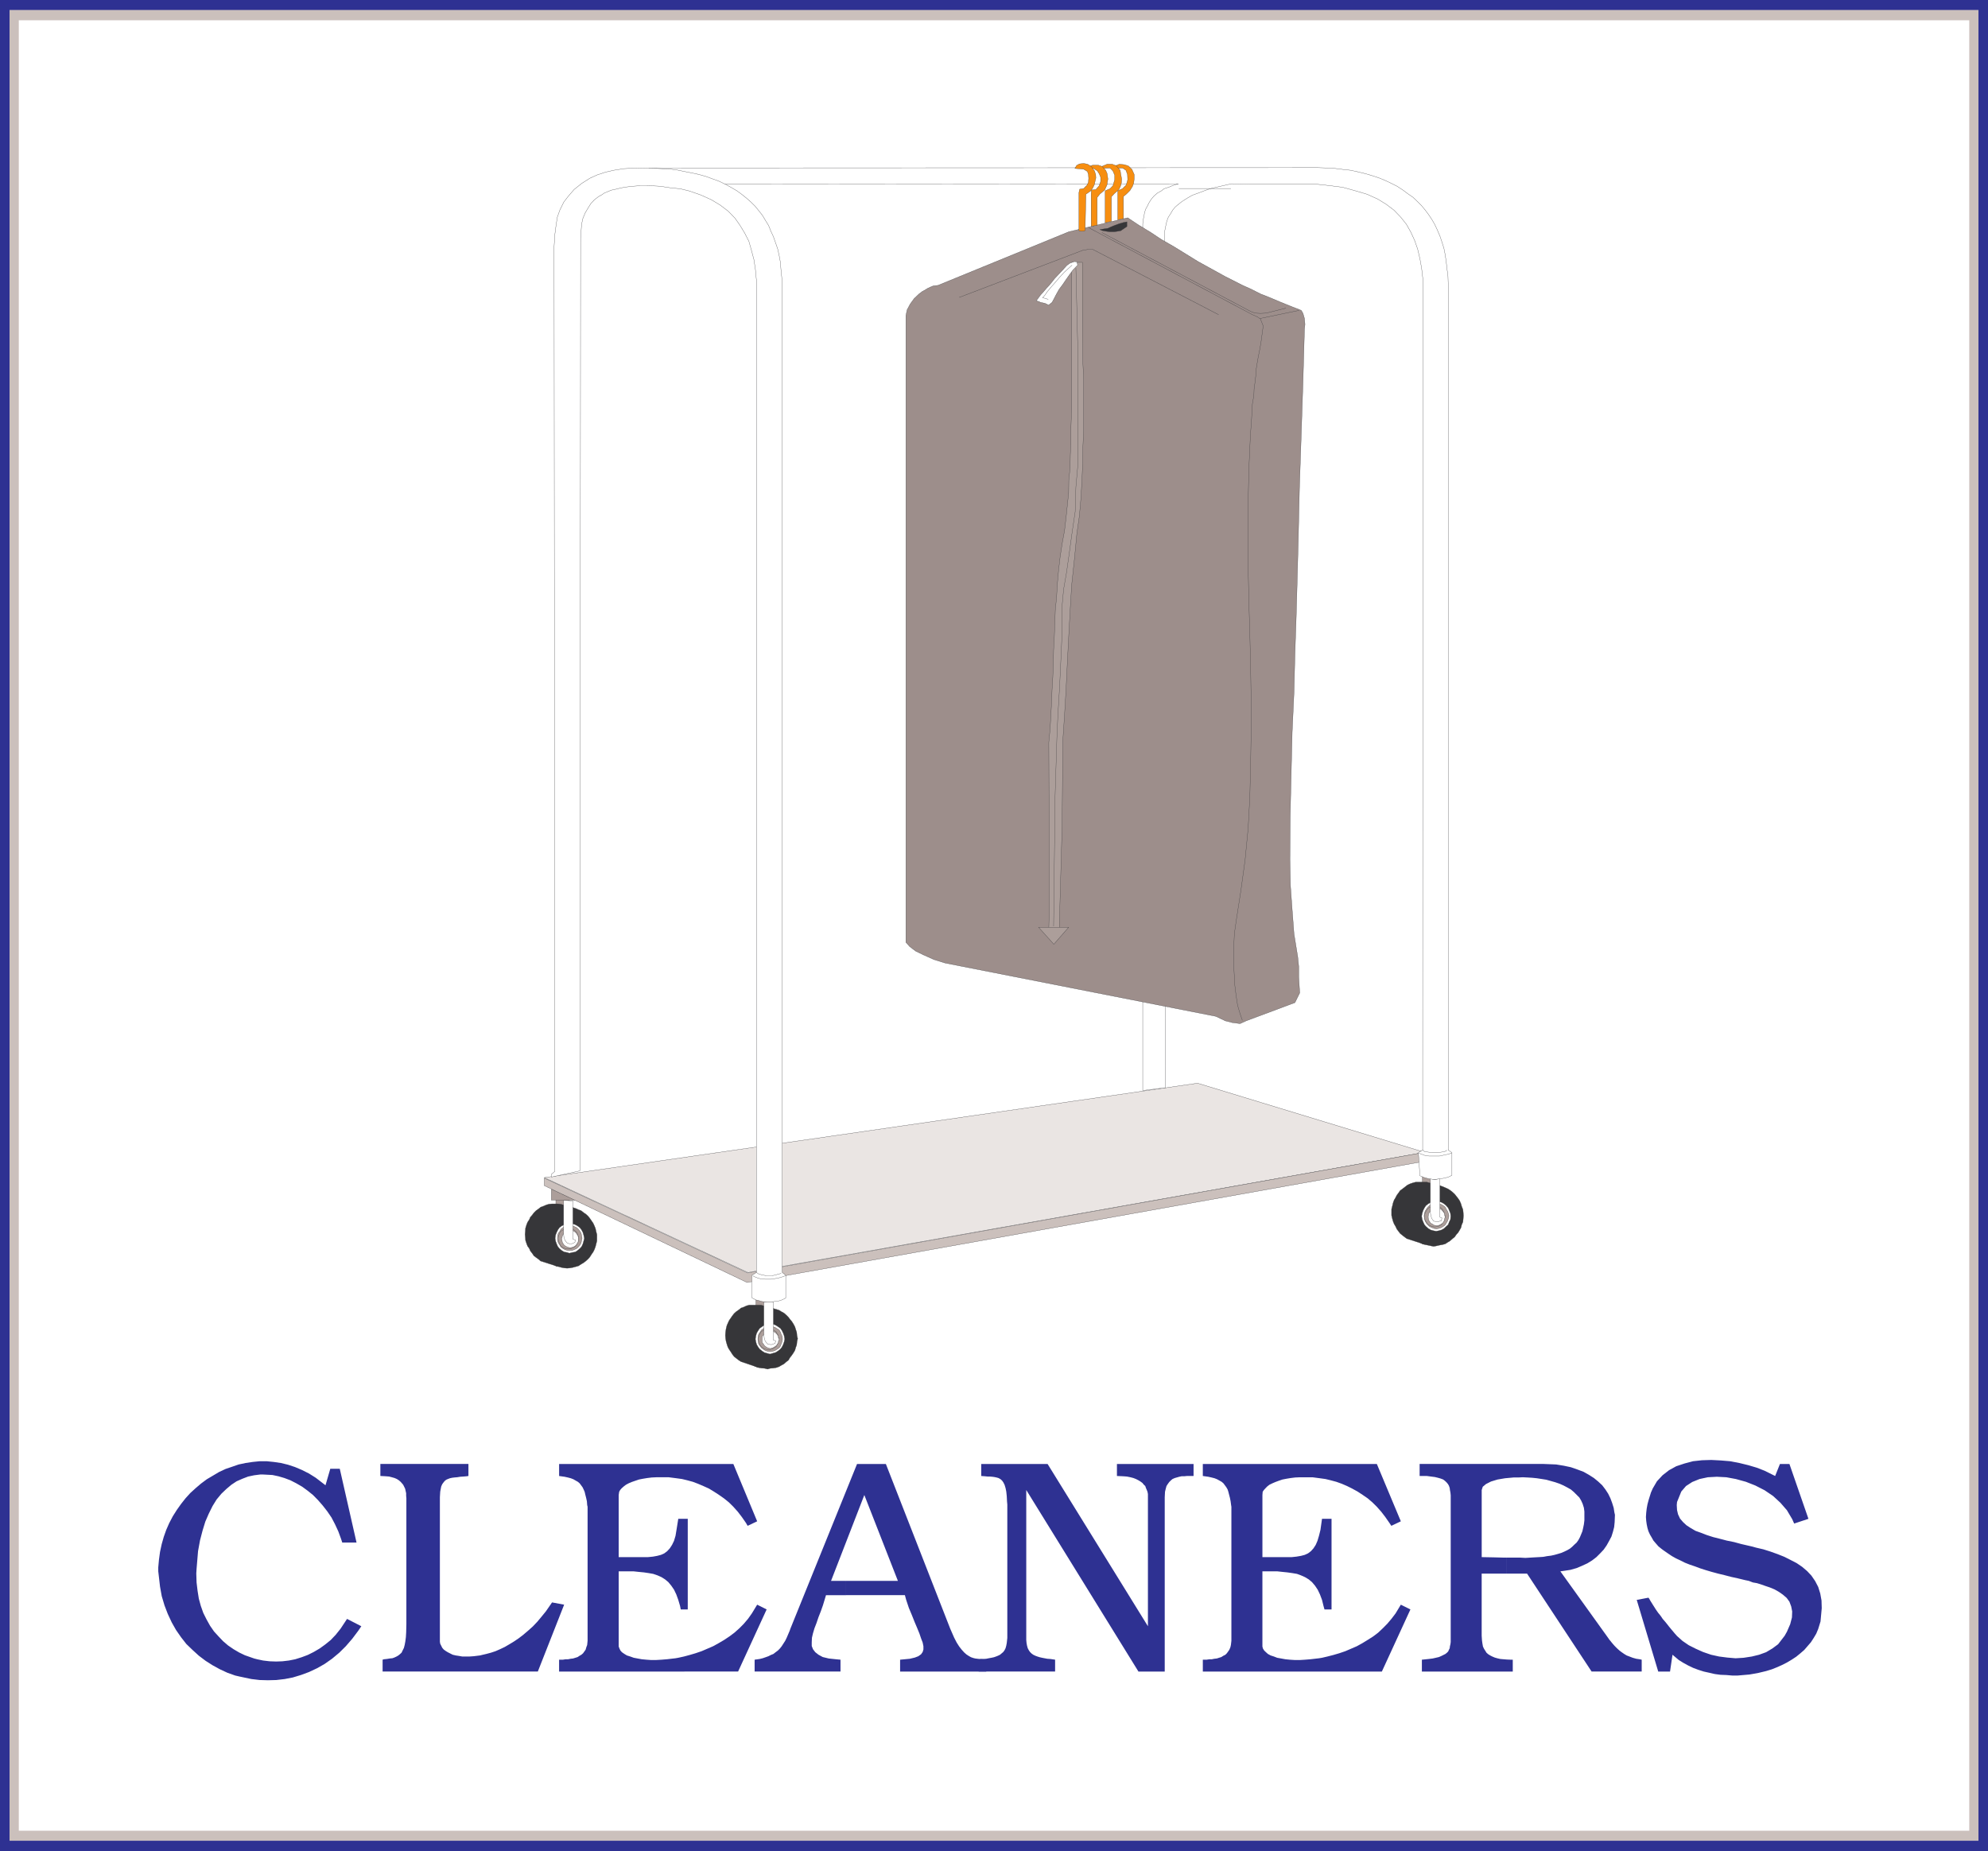
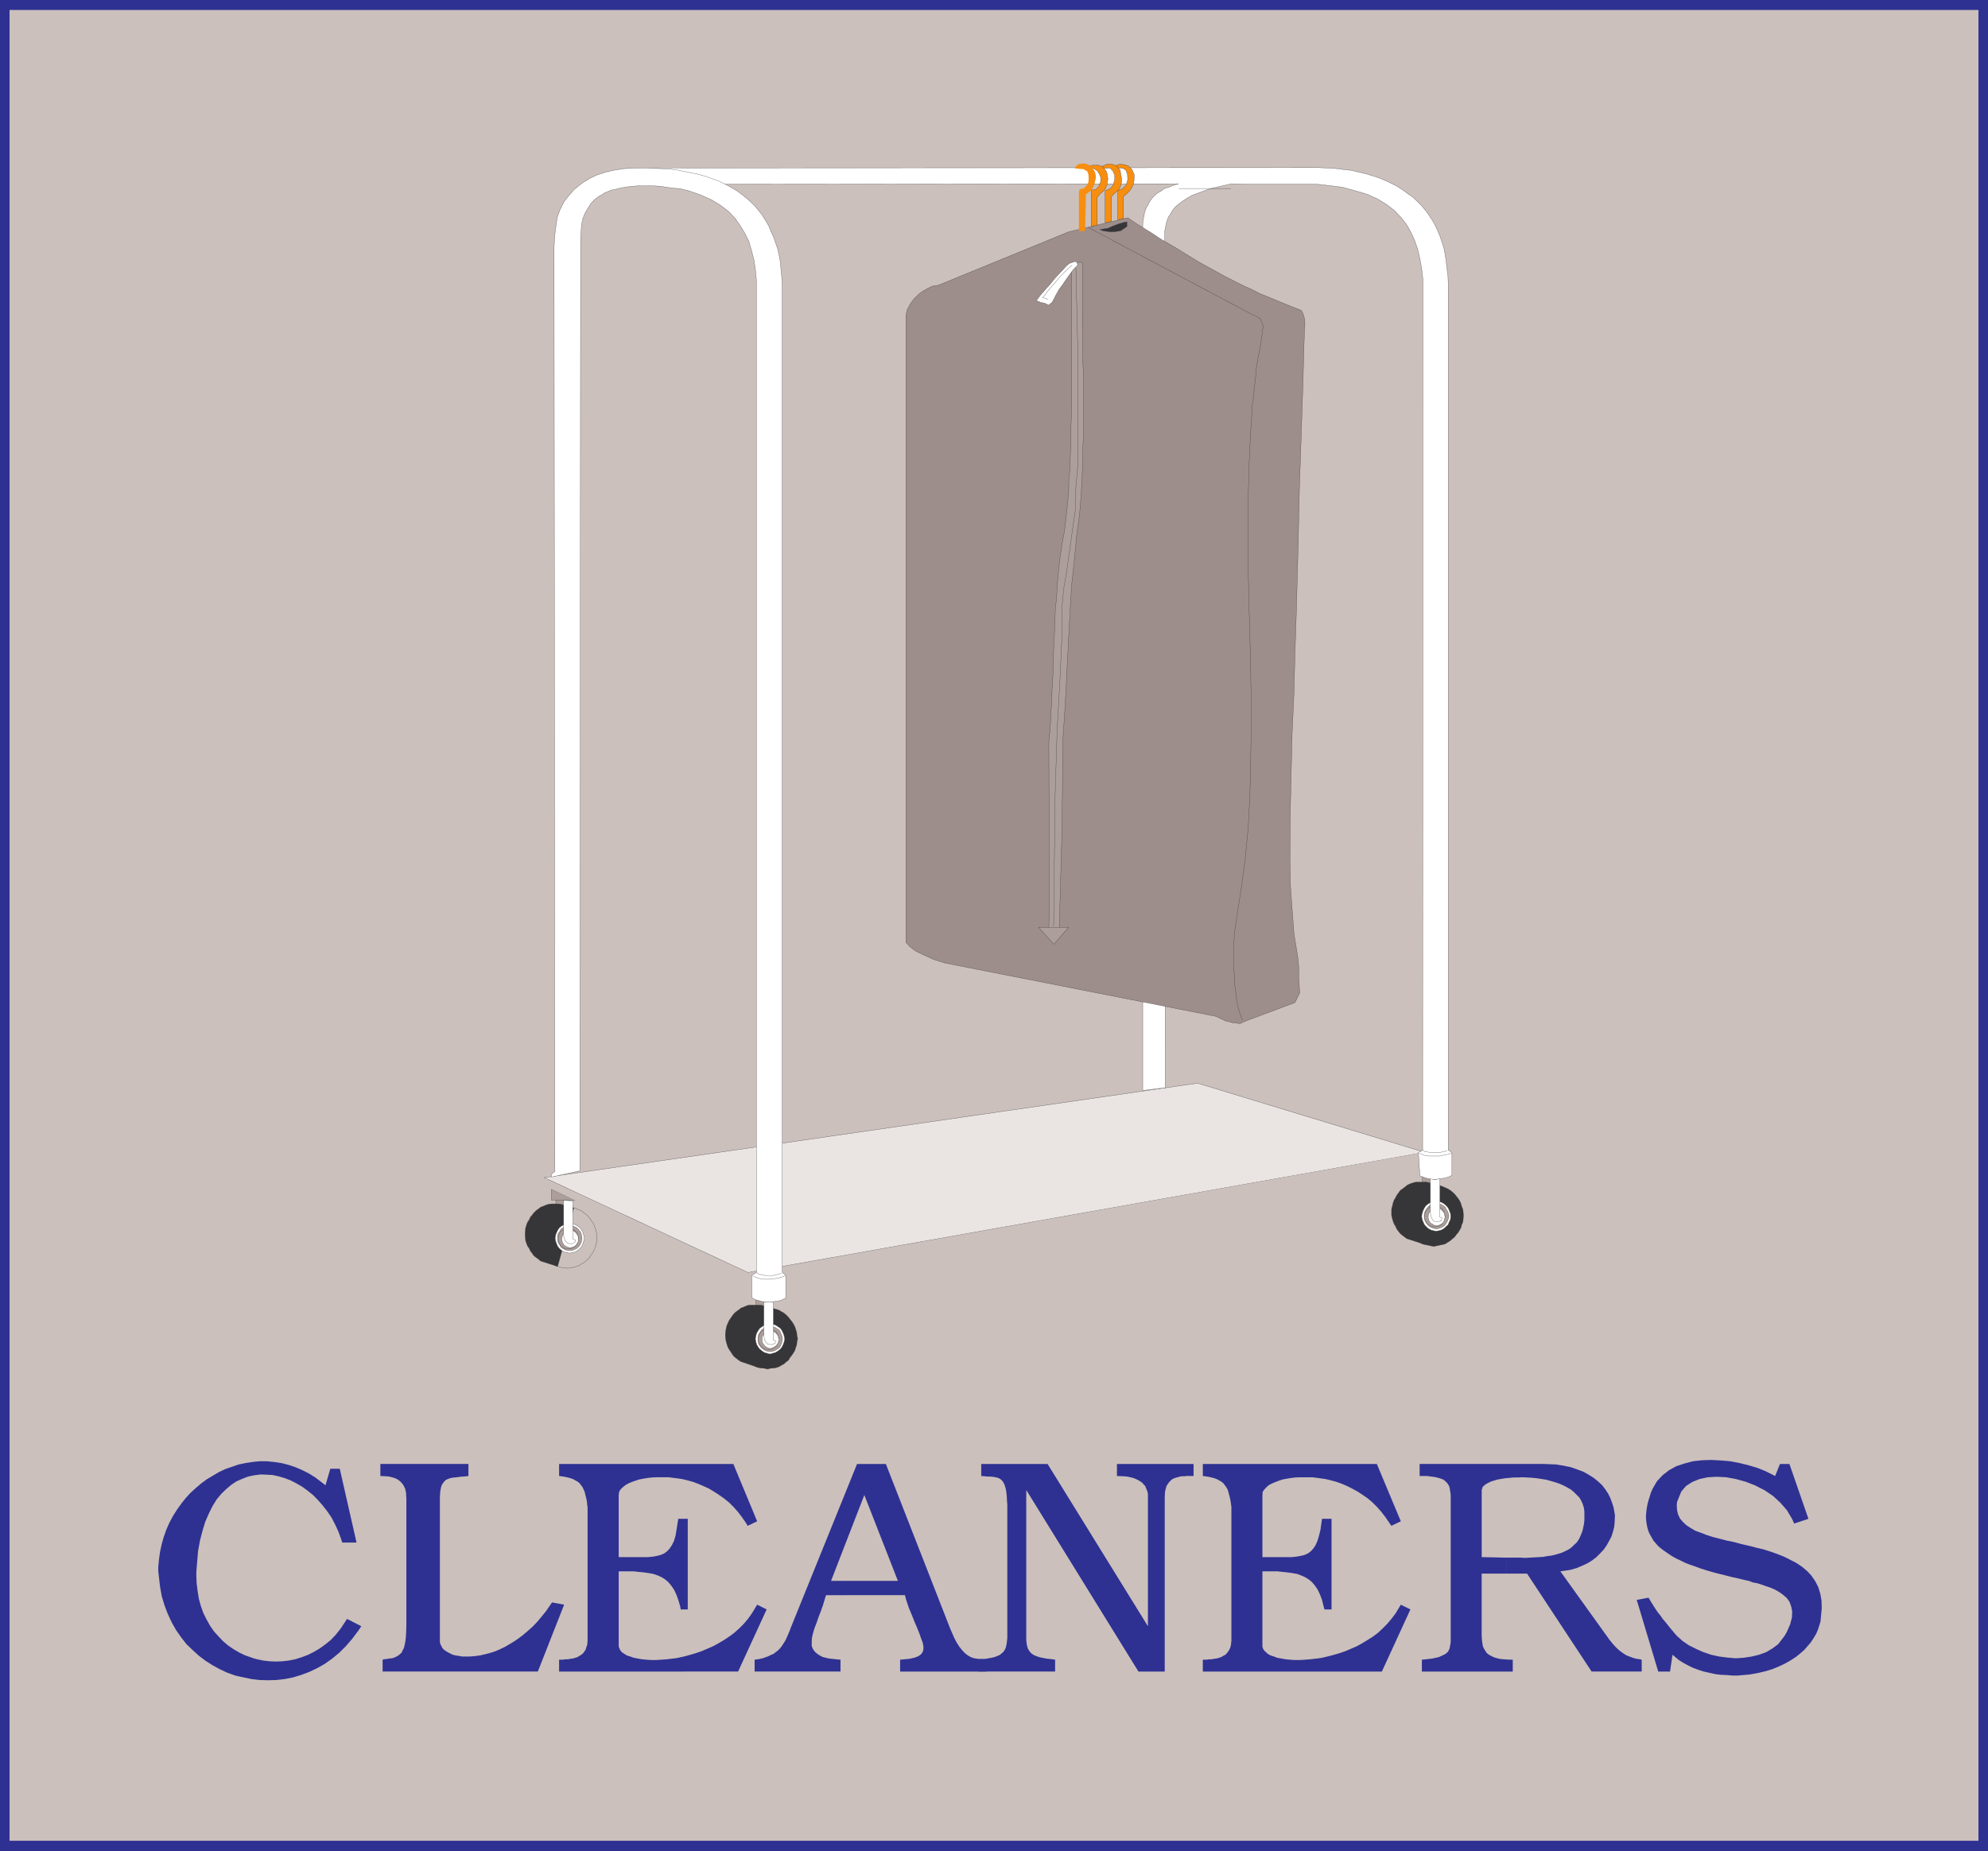
<svg xmlns="http://www.w3.org/2000/svg" width="140.879" height="131.191">
  <path fill="#2e3192" d="M0 0h140.879v131.191H0V0" />
  <path fill="#cbc0bc" d="M.676.707h139.527v129.754H.676V.707" />
-   <path fill="#fff" d="M1.332 1.437h138.219V129.75H1.332V1.437" />
  <path fill="#ac9e9a" d="M39.39 84.684v1.632h.958v-1.632h-.957" />
  <path fill="none" stroke="#363639" stroke-width=".018" d="M39.39 84.684v1.632h.958v-1.632zm0 0" />
  <path fill="#363639" d="M39.32 85.32h.196l.21.02.942.265-1.152 4.153-1.211-.387-.14-.125-.177-.125-.16-.125-.105-.16-.141-.18-.074-.172-.121-.164-.074-.195-.07-.211-.016-.215-.02-.21.02-.231.015-.215.07-.23.075-.192.12-.18.075-.175.14-.16.106-.145.16-.16.176-.125.16-.125.196-.07.195-.086.195-.055.211-.02h.2" />
  <path fill="none" stroke="#363639" stroke-width=".018" d="M39.32 85.32h.196l.21.02.942.265-1.152 4.153-1.211-.387-.14-.125-.177-.125-.16-.125-.105-.16-.141-.18-.074-.172-.121-.164-.074-.195-.07-.21-.016-.216-.02-.21.02-.231.015-.215.07-.23.075-.192.12-.18.075-.175.14-.16.106-.145.16-.16.176-.125.16-.125.196-.07.195-.086.195-.055.211-.02zm0 0" />
-   <path fill="#363639" d="M40.188 85.55h.195l.215.036.191.055.195.09.196.07.18.144.156.102.16.148.125.157.11.16.124.18.09.195.07.175.051.231.055.21v.446l-.055.211-.05.195-.071.196-.09.18-.125.18-.11.175-.124.14-.16.145-.157.121-.18.106-.195.125-.195.054-.191.051-.215.04-.195.015-.196-.016-.21-.039-.177-.05-.214-.055-.196-.125-.16-.106-.16-.12-.16-.145-.125-.141-.125-.176-.106-.18-.09-.18-.085-.195-.07-.195-.02-.21-.016-.231.016-.215.02-.211.07-.23.086-.176.09-.196.105-.18.125-.16.125-.156.16-.148.16-.102.16-.144.196-.07.214-.09.176-.055.211-.035h.196" />
  <path fill="none" stroke="#363639" stroke-width=".018" d="M40.188 85.55h.195l.215.036.191.055.195.09.196.07.18.144.156.102.16.148.125.157.11.16.124.18.09.195.07.175.051.231.055.21v.446l-.055.211-.05.195-.071.196-.09.18-.125.18-.11.175-.124.14-.16.145-.157.121-.18.106-.195.125-.195.054-.191.051-.215.04-.195.015-.196-.016-.21-.039-.177-.05-.214-.055-.196-.125-.16-.106-.16-.12-.16-.145-.125-.141-.125-.176-.106-.18-.09-.18-.085-.195-.07-.195-.02-.21-.016-.231.016-.215.02-.211.07-.23.086-.176.09-.196.105-.18.125-.16.125-.156.16-.148.16-.102.16-.144.196-.07.214-.09.176-.055.211-.035zm0 0" />
  <path fill="#fff" d="M40.348 86.727h.21l.215.07.16.09.16.12.122.16.09.177.054.18.051.245-.05.196-.055.195-.09.195-.121.13-.16.136-.16.11-.215.035-.211.054-.16-.054-.211-.036-.18-.109-.156-.137-.11-.129-.086-.195-.07-.195-.035-.196.035-.246.07-.18.086-.175.11-.16.156-.121.18-.09.21-.07h.16" />
  <path fill="none" stroke="#363639" stroke-width=".018" d="M40.348 86.727h.21l.215.07.16.09.16.12.122.161.09.176.054.18.051.246-.05.195-.055.195-.09.195-.121.13-.16.136-.16.11-.215.035-.211.054-.16-.054-.211-.036-.18-.109-.156-.137-.11-.129-.086-.195-.07-.195-.035-.195.035-.247.07-.18.086-.175.11-.16.156-.121.18-.09.21-.07zm0 0" />
  <path fill="#ac9e9a" d="M40.348 86.867h.195l.14.055.18.086.121.11.11.14.086.14.035.176.035.18-.035.16-.035.176-.086.16-.11.125-.12.11-.18.085-.141.051h-.32l-.176-.05-.16-.087-.14-.109-.071-.125-.11-.16-.05-.176v-.34l.05-.176.11-.14.07-.14.14-.11.16-.086.177-.055h.125" />
  <path fill="none" stroke="#363639" stroke-width=".018" d="M40.348 86.867h.195l.14.055.18.086.121.11.11.14.086.14.035.176.035.18-.035.16-.035.176-.086.16-.11.125-.12.11-.18.085-.141.051h-.32l-.176-.05-.16-.087-.14-.109-.071-.125-.11-.16-.05-.176v-.34l.05-.176.11-.14.07-.14.14-.11.16-.086.177-.055zm0 0" />
  <path fill="#ac9e9a" d="M40.258 87.043h.144l.157.055.109.07.121.09.09.105.055.125.05.14v.321l-.05.106-.055.129-.09.136-.121.09-.11.051-.156.059h-.265l-.145-.059-.105-.05-.14-.09-.071-.137-.055-.13-.055-.105-.015-.18.015-.14.055-.14.055-.126.07-.105.14-.09.106-.07.145-.055h.12" />
  <path fill="none" stroke="#363639" stroke-width=".018" d="M40.258 87.043h.144l.157.055.109.07.121.09.09.105.055.125.05.14v.321l-.05.106-.055.129-.09.136-.121.09-.11.05-.156.06h-.265l-.145-.06-.105-.05-.14-.09-.071-.136-.055-.13-.055-.105-.015-.18.015-.14.055-.14.055-.126.07-.105.14-.09.106-.07.145-.055zm0 0" />
  <path fill="#fff" d="M40.402 87.203h.121l.11.035.105.07.086.075.125.191.035.125v.25l-.035.106-.07.105-.055.09-.086.07-.105.055-.11.035-.12.016-.11-.016-.105-.035-.106-.055-.105-.07-.055-.09-.07-.105-.016-.106-.04-.16.04-.09.016-.125.07-.105.16-.16.105-.07.106-.036h.11" />
  <path fill="none" stroke="#363639" stroke-width=".018" d="M40.402 87.203h.121l.11.035.105.07.086.075.125.191.035.125v.25l-.035.106-.07.105-.055.09-.086.07-.105.055-.11.035-.12.016-.11-.016-.105-.035-.106-.055-.105-.07-.055-.09-.07-.105-.016-.106-.04-.16.04-.09.016-.125.07-.105.16-.16.106-.07.105-.036zm0 0" />
  <path fill="#fff" d="m40.383 88.16-.195-.07-.16-.195-.071-.247-.016-.195v-2.379l.657.035v2.715l.175.055-.035.176-.25.105h-.105" />
  <path fill="none" stroke="#363639" stroke-width=".018" d="m40.383 88.16-.195-.07-.16-.195-.071-.247-.016-.195v-2.379l.657.035v2.715l.175.055-.035.176-.25.105zm0 0" />
  <path fill="#ac9e9a" stroke="#363639" stroke-width=".018" d="M40.773 85.055H39.07v-.778zm0 0" />
  <path fill="#ac9e9a" d="M53.566 91.836v1.648h.997v-1.648h-.997" />
  <path fill="none" stroke="#363639" stroke-width=".018" d="M53.566 91.836v1.648h.997v-1.648zm0 0" />
  <path fill="#363639" d="M53.512 92.492h.41l.941.266-1.156 4.152-1.203-.41-.14-.09-.184-.14-.157-.125-.125-.16-.109-.176-.121-.176-.09-.16-.07-.215-.055-.195-.035-.211-.016-.211.016-.23.035-.235.055-.227.07-.164.09-.195.121-.176.11-.16.124-.16.157-.14.183-.126.153-.125.199-.07.195-.09.195-.05h.407" />
  <path fill="none" stroke="#363639" stroke-width=".018" d="M53.512 92.492h.41l.941.266-1.156 4.152-1.203-.41-.14-.09-.184-.14-.157-.125-.125-.16-.109-.176-.121-.176-.09-.16-.07-.215-.055-.196-.035-.21-.016-.211.016-.23.035-.235.055-.227.07-.164.09-.195.121-.176.11-.16.124-.16.157-.14.183-.126.153-.125.199-.07.195-.09.195-.05zm0 0" />
  <path fill="#363639" d="M54.398 92.723h.176l.215.015.215.055.215.07.14.09.196.106.16.14.16.16.105.141.125.148.122.188.105.2.055.179.07.21.02.231.05.215-.05.227-.02.215-.07.195-.055.195-.105.176-.122.18-.125.156-.105.183-.16.122-.16.144-.196.106-.14.085-.215.075-.215.035-.215.015-.176.055-.21-.055-.215-.015-.211-.035-.196-.075-.16-.085-.195-.106-.14-.144-.16-.122-.126-.183-.12-.156-.11-.18-.106-.176-.05-.195-.075-.195-.035-.215-.04-.227.04-.215.035-.23.074-.211.051-.18.106-.199.11-.188.12-.148.11-.14.175-.16.14-.141.196-.106.16-.09.196-.07.21-.055.216-.015h.21" />
  <path fill="none" stroke="#363639" stroke-width=".018" d="M54.398 92.723h.176l.215.015.215.055.215.07.14.09.196.106.16.14.16.16.105.141.125.148.122.188.105.2.055.179.07.21.02.231.05.215-.05.227-.02.214-.07.196-.055.195-.105.176-.122.18-.125.156-.105.183-.16.122-.16.144-.196.106-.14.085-.215.075-.215.035-.215.015-.176.055-.21-.055-.215-.015-.211-.035-.196-.075-.16-.085-.195-.106-.14-.144-.16-.122-.126-.183-.12-.156-.11-.18-.106-.176-.05-.195-.075-.196-.035-.214-.039-.227.04-.215.034-.23.074-.211.051-.18.106-.2.11-.187.12-.148.11-.14.175-.16.14-.141.196-.106.16-.09.196-.07.21-.055.216-.015zm0 0" />
  <path fill="#fff" d="M54.563 93.836h.19l.2.074.176.11.176.125.11.156.085.18.07.195.04.23-.04.192-.07.195-.086.18-.11.14-.175.14-.176.106-.2.055-.19.055-.2-.055-.195-.055-.16-.105-.176-.14-.105-.141-.106-.18-.055-.195-.035-.192.035-.23.055-.196.106-.18.105-.155.176-.125.16-.11.195-.074h.2" />
  <path fill="none" stroke="#363639" stroke-width=".018" d="M54.563 93.836h.19l.2.074.176.11.176.125.11.156.085.18.07.195.04.23-.04.192-.07.195-.086.18-.11.14-.175.14-.176.106-.2.055-.19.055-.2-.055-.195-.055-.16-.105-.176-.14-.105-.141-.106-.18-.055-.195-.035-.192.035-.23.055-.196.106-.18.105-.155.176-.125.16-.11.195-.074zm0 0" />
  <path fill="#ac9e9a" d="M54.574 94.02h.164l.176.05.14.09.165.106.086.144.054.156.07.145.02.195-.02.157-.07.195-.054.144-.086.122-.164.109-.14.086-.177.054-.164.016-.156-.016-.18-.054-.14-.086-.141-.11-.09-.12-.105-.145-.035-.195-.02-.157.02-.195.035-.145.105-.156.09-.144.14-.106.141-.09.18-.05h.156" />
  <path fill="none" stroke="#363639" stroke-width=".018" d="M54.574 94.02h.164l.176.05.14.09.165.106.086.144.054.156.07.145.02.195-.02.156-.07.196-.054.144-.086.121-.164.11-.14.086-.177.054-.164.016-.156-.016-.18-.054-.14-.086-.141-.11-.09-.12-.105-.145-.035-.196-.02-.156.02-.195.035-.145.105-.156.09-.144.14-.106.141-.09.18-.05zm0 0" />
  <path fill="#ac9e9a" d="M54.469 94.16h.125l.144.055.125.086.14.09.052.105.074.106.035.16.055.144-.055.157-.035.144-.074.121-.051.11-.14.085-.126.09-.144.02-.125.035-.14-.035-.141-.02-.125-.09-.125-.085-.07-.11-.055-.12-.051-.145-.035-.157.035-.144.05-.16.055-.106.07-.105.126-.09.125-.086.14-.055h.14" />
  <path fill="none" stroke="#363639" stroke-width=".018" d="M54.469 94.16h.125l.144.055.125.086.14.09.052.105.074.106.035.16.055.144-.055.156-.035.145-.074.121-.051.11-.14.085-.126.09-.144.02-.125.035-.14-.035-.141-.02-.125-.09-.125-.086-.07-.109-.055-.121-.051-.145-.035-.156.035-.144.05-.16.055-.106.07-.105.126-.09.125-.086.14-.055zm0 0" />
  <path fill="#fff" d="M54.594 94.355h.105l.106.02.11.05.108.09.125.176.016.125.055.125-.055.122-.016.109-.074.105-.05.086-.11.074-.11.07-.21.071-.125-.035-.106-.035-.105-.07-.09-.075-.05-.086-.09-.105-.02-.11v-.246l.02-.125.09-.09.14-.175.105-.051.106-.02h.125" />
  <path fill="none" stroke="#363639" stroke-width=".018" d="M54.594 94.355h.105l.106.02.11.05.108.09.125.176.016.125.055.125-.055.121-.016.11-.074.105-.05.086-.11.074-.11.07-.21.071-.125-.035-.106-.035-.105-.07-.09-.075-.05-.086-.09-.105-.02-.11v-.246l.02-.125.09-.09.14-.175.105-.051.106-.02zm0 0" />
  <path fill="#fff" d="m54.594 95.293-.196-.035-.175-.211-.07-.25-.02-.195v-2.325h.672v2.7l.16.05-.035.18-.242.086h-.094" />
  <path fill="none" stroke="#363639" stroke-width=".018" d="m54.594 95.293-.196-.035-.175-.211-.07-.25-.02-.195v-2.325h.672v2.7l.16.05-.035.18-.242.086zm0 0" />
  <path fill="#ac9e9a" d="M100.797 83.145v1.628h.976v-1.628h-.976" />
  <path fill="none" stroke="#363639" stroke-width=".018" d="M100.797 83.145v1.628h.976v-1.628zm0 0" />
  <path fill="#363639" d="M100.727 83.781h.39l.973.266-1.168 4.137-1.223-.395-.125-.09-.164-.125-.191-.156-.11-.145-.12-.156-.09-.195-.106-.18-.07-.176-.055-.195-.055-.23v-.446l.055-.214.055-.231.07-.195.105-.176.09-.176.121-.16.11-.16.191-.14.164-.126.16-.125.176-.086.215-.074.195-.05h.407" />
  <path fill="none" stroke="#363639" stroke-width=".018" d="M100.727 83.781h.39l.973.266-1.168 4.137-1.223-.395-.125-.09-.164-.125-.191-.156-.11-.145-.12-.156-.09-.195-.106-.18-.07-.176-.055-.195-.055-.23v-.446l.055-.215.055-.23.07-.195.105-.176.09-.176.121-.16.11-.16.191-.14.164-.126.16-.125.176-.086.215-.074.195-.05zm0 0" />
  <path fill="#363639" d="M101.594 84.012h.195l.215.015.2.055.21.09.16.07.176.106.18.14.156.145.11.14.14.176.105.16.09.211.051.18.09.23.02.215.015.215-.016.211-.02.23-.089.196-.05.21-.09.161-.106.176-.14.16-.11.16-.156.125-.18.16-.176.106-.16.105-.21.055-.2.035-.215.05-.195.036-.176-.035-.23-.05-.196-.036-.195-.055-.176-.105-.195-.106-.14-.16-.161-.125-.14-.16-.11-.16-.11-.176-.1-.16-.09-.211-.052-.195-.023-.23-.035-.212.035-.215.023-.215.051-.23.09-.18.102-.21.109-.16.11-.177.12-.14.18-.145.14-.14.196-.106.176-.07.195-.09.196-.055.23-.015h.176" />
  <path fill="none" stroke="#363639" stroke-width=".018" d="M101.594 84.012h.195l.215.015.2.055.21.09.16.07.176.106.18.14.156.145.11.14.14.176.105.16.09.211.051.18.09.23.02.215.015.215-.016.211-.02.23-.089.196-.05.21-.09.161-.106.176-.14.16-.11.16-.156.125-.18.16-.176.106-.16.105-.21.055-.2.035-.215.05-.195.036-.176-.035-.23-.051-.196-.035-.195-.055-.176-.105-.195-.106-.14-.16-.161-.125-.14-.16-.11-.16-.11-.176-.1-.16-.09-.211-.052-.195-.023-.23-.035-.212.035-.215.023-.215.051-.23.09-.18.102-.21.109-.16.11-.177.12-.14.18-.145.14-.14.196-.106.176-.07.195-.09.195-.055.231-.015zm0 0" />
  <path fill="#fff" d="M101.773 85.164h.196l.191.05.18.106.144.125.141.16.074.176.086.215.02.2-.02.23-.086.176-.074.195-.14.125-.145.14-.18.106-.191.055-.196.035-.195-.035-.195-.055-.176-.105-.16-.141-.106-.125-.09-.195-.07-.176-.035-.23.035-.2.07-.215.09-.176.106-.16.16-.125.176-.105.195-.05h.195" />
  <path fill="none" stroke="#363639" stroke-width=".018" d="M101.773 85.164h.196l.191.05.18.106.144.125.141.16.074.176.086.215.02.2-.02.23-.086.176-.074.195-.14.125-.145.14-.18.106-.191.055-.196.035-.195-.035-.195-.055-.176-.106-.16-.14-.106-.125-.09-.195-.07-.176-.035-.23.035-.2.07-.215.09-.176.106-.16.16-.125.176-.105.195-.05zm0 0" />
  <path fill="#ac9e9a" d="M101.79 85.305h.16l.175.054.148.086.141.106.07.144.09.14.067.161.039.176-.04.2-.066.175-.09.144-.07.121-.14.11-.149.086-.176.054-.16.036-.176-.036-.14-.054-.18-.086-.106-.11-.105-.12-.09-.145-.05-.176-.02-.2.02-.175.05-.16.09-.14.106-.145.105-.106.18-.086.14-.054h.176" />
  <path fill="none" stroke="#363639" stroke-width=".018" d="M101.79 85.305h.16l.175.054.148.086.141.106.07.144.09.14.067.161.039.176-.04.2-.066.175-.09.144-.07.121-.14.11-.149.086-.176.054-.16.036-.176-.036-.14-.054-.18-.086-.106-.11-.105-.12-.09-.145-.05-.176-.02-.2.02-.175.05-.16.09-.14.106-.145.105-.106.18-.086.14-.054zm0 0" />
  <path fill="#ac9e9a" d="M101.684 85.48h.14l.125.055.14.051.114.11.07.105.067.144.035.125.04.141-.04.16-.035.14-.067.11-.07.121-.113.09-.14.07-.126.036-.14.019-.141-.02-.125-.035-.14-.07-.126-.09-.07-.12-.07-.11-.055-.14v-.302l.055-.125.07-.144.07-.106.125-.109.141-.05.125-.056h.14" />
  <path fill="none" stroke="#363639" stroke-width=".018" d="M101.684 85.48h.14l.125.055.14.05.114.11.07.106.067.144.035.125.04.14-.04.161-.035.14-.067.11-.07.121-.113.09-.14.07-.126.035-.14.02-.141-.02-.125-.035-.14-.07-.126-.09-.07-.12-.07-.11-.055-.14v-.302l.055-.125.07-.144.07-.106.125-.11.141-.05.125-.055zm0 0" />
  <path fill="#fff" d="M101.824 85.64h.113l.102.036.11.054.09.106.12.16.016.145.039.105-.04.125-.015.106-.054.105-.067.11-.09.05-.109.07-.102.036-.113.02-.14-.02-.106-.036-.09-.07-.105-.05-.07-.11-.07-.105-.02-.106-.016-.125.016-.105.02-.145.07-.09.175-.176.09-.054.106-.035h.14" />
  <path fill="none" stroke="#363639" stroke-width=".018" d="M101.824 85.64h.113l.102.036.11.054.09.106.12.16.016.145.039.105-.04.125-.015.106-.054.105-.067.11-.09.05-.109.07-.102.036-.113.02-.14-.02-.106-.036-.09-.07-.105-.05-.07-.11-.07-.105-.02-.106-.016-.125.016-.105.02-.145.07-.09.175-.176.09-.054.106-.035zm0 0" />
  <path fill="#fff" d="m101.824 86.582-.23-.035-.14-.195-.071-.266-.02-.191v-2.348l.32.039.356-.04v2.72l.14.05-.03.196-.235.07h-.09" />
  <path fill="none" stroke="#363639" stroke-width=".018" d="m101.824 86.582-.23-.035-.14-.195-.071-.266-.02-.191v-2.348l.32.039.356-.04v2.72l.14.05-.03.196-.235.07zm0 0" />
  <path fill="#eae5e3" d="m84.863 76.77 16.094 4.898L53 90.184 38.57 83.46l46.293-6.691" />
  <path fill="none" stroke="#363639" stroke-width=".018" d="m84.863 76.77 16.094 4.898L53 90.184 38.57 83.46zm0 0" />
  <path fill="#cbc0bc" d="m52.98 90.219 47.977-8.551v.637l-48.012 8.59-14.375-6.868v-.53l14.41 6.722" />
-   <path fill="none" stroke="#363639" stroke-width=".018" d="m52.98 90.219 47.977-8.551v.637l-48.012 8.59-14.375-6.868v-.53zm0 0" />
  <path fill="#fff" d="m46.008 11.902 46.168-.02h1.242l.582.02.605.036.551.07.551.058.547.122.52.125.476.14.48.16.442.18.441.21.39.196.407.266.356.265.359.247.3.285.302.3.265.32.23.306.25.37.212.372.175.375.18.422.14.414.145.46.09.462.07.476.055.496.07.516.016.496v61.46l.266.18v1.61l-.25.125-.282.074-.32.05-.32.04h-.176l-.336-.055-.305-.086-.281-.113-.105-1.644.3-.18.016-61.035v-.692l-.086-.746-.125-.707-.16-.676-.211-.605-.266-.586-.32-.566-.395-.496-.476-.497-.567-.43-.605-.37-.746-.336-.832-.246-.906-.25-.996-.125-.797-.086H88.5l-1.223-.035-.695.156-.387.09-.445.105-.406.145-.407.156-.445.16-.371.215-.36.23-.245.192-.23.195-.18.215-.157.27-.16.245-.105.286-.075.336-.07.355.035 60.715-1.594.195V15.88l.016-.195.035-.196.051-.25.023-.175.102-.282.074-.125.145-.289.156-.246.195-.23.25-.215.282-.156.18-.145.16-.05.21-.071.211-.09.196-.07.25-.07-37.508.035v-1.157" />
  <path fill="none" stroke="#363639" stroke-width=".018" d="m46.008 11.902 46.168-.02h1.242l.582.02.605.035.551.07.551.06.547.12.52.125.476.141.48.16.442.18.441.21.39.196.407.266.356.265.359.247.3.285.302.3.265.32.23.305.25.372.212.37.175.376.18.422.14.414.145.46.09.461.07.477.055.496.07.516.016.496v61.46l.266.18v1.61l-.25.125-.282.074-.32.05-.32.04h-.176l-.336-.055-.305-.086-.281-.113-.105-1.645.3-.18.016-61.034v-.692l-.086-.746-.125-.707-.16-.676-.211-.605-.266-.586-.32-.566-.395-.497-.476-.496-.567-.43-.605-.37-.746-.336-.832-.246-.906-.25-.996-.125-.797-.086H88.5l-1.223-.036-.695.157-.387.09-.445.105-.406.145-.407.156-.445.16-.371.215-.36.23-.245.192-.23.195-.18.215-.157.27-.16.245-.105.286-.075.336-.07.355.035 60.715-1.594.195V15.88l.016-.195.035-.196.051-.25.023-.176.102-.28.074-.126.145-.289.156-.246.195-.23.25-.215.282-.156.18-.145.16-.05.21-.071.211-.09.196-.07.25-.07-37.508.035zm0 0" />
  <path fill="none" stroke="#363639" stroke-width=".018" d="m100.816 81.508.141.11.125.015.125.02.121.015.16.02h.45l.101-.02.121-.016.113-.02.102-.015.164-.09m-1.973.196.09.05.16.055.141.055.16.035.176.016h.71l.177-.036.144-.035.16-.035.141-.02.09-.035.16-.05" />
  <path fill="#fff" d="M39.07 83.422v-.192l.25-.214-.054-65.54.054-.855.09-.691.086-.547.18-.5.281-.567.3-.39.427-.496.53-.426.587-.371.5-.23.601-.2.602-.137.71-.113.696-.035.762-.016.832.036.906.035.55.07.532.11.547.105.5.11.496.14.48.176.442.16.445.215.387.21.426.25.34.247.355.285.3.265.286.282.266.324.265.336.211.355.23.371.16.407.177.375.16.457.148.43.106.48.086.476.035.48.054.532.036.48v70.083l.25.195v1.617l-.25.125-.266.086-.3.035-.2.035h-.336l-.32-.035-.176-.05-.285-.07-.266-.145v-1.598l.32-.195V19.832l-.07-.742-.105-.692-.18-.675-.176-.621-.3-.586-.32-.532-.36-.515-.477-.496-.586-.446-.617-.37-.746-.337-.816-.285-.657-.16-.586-.05-.464-.071-.368-.055-.394-.02-.55-.015h-.477l-.497.035-.48.055-.285.05-.246.056-.285.07-.25.05-.211.09-.266.106-.176.125-.23.125-.301.23-.25.266-.21.336-.2.34-.16.39-.09.407-.07.992-.051 66.094-2.024.441" />
  <path fill="none" stroke="#363639" stroke-width=".018" d="M39.07 83.422v-.192l.25-.214-.054-65.54.054-.855.09-.691.086-.547.18-.5.281-.567.3-.39.427-.496.53-.426.587-.371.5-.23.601-.2.602-.137.71-.113.696-.035.762-.016.832.035.906.036.55.07.532.11.547.105.5.11.496.14.48.176.442.16.445.215.387.21.426.25.34.247.355.285.3.265.286.282.266.324.265.336.211.355.23.371.16.407.177.375.16.457.148.43.106.48.086.476.035.48.055.532.035.48v70.083l.25.195v1.617l-.25.125-.266.086-.3.035-.2.035h-.336l-.32-.035-.176-.05-.285-.07-.266-.145v-1.598l.32-.195V19.832l-.07-.742-.105-.692-.18-.675-.176-.621-.3-.586-.32-.532-.36-.515-.477-.496-.586-.446-.617-.37-.746-.337-.816-.285-.657-.16-.586-.05-.464-.071-.368-.055-.394-.02-.55-.015h-.477l-.497.035-.48.055-.285.05-.246.055-.285.07-.25.051-.211.09-.266.106-.176.125-.23.125-.301.23-.25.266-.21.336-.2.34-.16.39-.09.407-.07.992-.051 66.093zm0 0" />
  <path fill="none" stroke="#363639" stroke-width=".018" d="m53.602 90.184.16.105.125.035.12.04.126.015.16.035h.426l.144-.035.102-.016.11-.039.144-.035.14-.05m-2.004.175.07.055.177.07.125.05.175.04.176.016.16.02h.375l.176-.02.176-.036.164-.02.16-.05.125-.035.106-.035.14-.055" />
  <path fill="#9d8e8b" d="m75.742 16.426-9.277 3.8-.317.032-.18.074-.23.105-.199.125-.172.09-.234.176-.356.336-.28.39-.216.407-.086.41v44.41l.266.3.426.325.582.281.715.32.797.247 19.18 3.777.675.32.496.125.547.07.426-.195 3.46-1.293.34-.69-.07-1.122v-.742l-.07-.692-.266-1.632-.129-1.707-.125-1.754-.035-1.809.02-3.016.07-3.035.07-2.96.13-2.84.066-2.66.09-2.7.074-2.68.07-2.66.086-3.781.125-3.723.125-3.765.105-3.758.035-.34-.035-.422-.105-.36-.125-.214-.766-.3-.742-.302-.711-.3-.672-.266-.66-.336-.637-.285-.62-.317-.602-.304-.961-.531-.938-.516-.89-.55-.832-.513-.872-.5-.777-.515-.82-.496-.797-.532-4.172.993" />
  <path fill="none" stroke="#363639" stroke-width=".018" d="m75.742 16.426-9.277 3.8-.317.032-.18.074-.23.105-.199.125-.172.09-.234.176-.356.336-.28.39-.216.407-.086.41v44.41l.266.301.426.324.582.281.715.32.796.247 19.18 3.777.676.32.496.126.547.07.426-.195 3.46-1.293.34-.692-.07-1.12v-.743l-.07-.692-.266-1.632-.129-1.707-.125-1.754-.035-1.809.02-3.015.07-3.036.07-2.96.13-2.84.066-2.66.09-2.7.074-2.68.07-2.66.086-3.78.125-3.724.125-3.765.105-3.758.036-.34-.036-.422-.105-.36-.125-.214-.766-.3-.742-.301-.71-.301-.673-.266-.66-.336-.637-.285-.62-.316-.602-.305-.961-.531-.938-.516-.89-.55-.832-.512-.871-.5-.778-.516-.82-.496-.797-.531zm7.789-3.066h3.696" />
  <path fill="#363639" d="m77.945 16.27.336-.055.23-.035.235-.106.266-.11.336-.12.246-.07.265-.055v.336l-.441.3-.211.036-.25.035h-.3l-.29-.035-.265-.051-.157-.07" />
  <path fill="none" stroke="#363639" stroke-width=".018" d="m77.945 16.27.336-.055.23-.035.235-.106.266-.11.336-.12.246-.07.265-.055v.336l-.441.3-.211.036-.25.035h-.3l-.29-.035-.265-.051zm0 0" />
  <path fill="#f78e10" d="m78.992 11.766.336-.13.356.036.285.094.246.242.16.36v.316l-.035.285-.09.246-.176.285-.23.23-.23.196v1.562l-.407.09V13.52l.336-.144.266-.266.105-.37-.016-.372-.109-.3-.246-.165-.676.035.125-.171" />
  <path fill="none" stroke="#363639" stroke-width=".018" d="m78.992 11.766.336-.13.356.036.285.094.246.242.16.36v.316l-.035.285-.09.246-.176.285-.23.23-.23.196v1.562l-.407.09V13.52l.336-.145.266-.266.105-.37-.016-.372-.109-.3-.246-.165-.676.035zm0 0" />
  <path fill="#f78e10" d="m78.14 11.766.317-.13h.36l.28.106.286.324.035.246.07.372-.015.265-.07.25-.11.23-.336.301-.195.211v1.743l-.446.105v-2.27l.34-.144.211-.21.125-.427v-.32l-.125-.3-.21-.216-.66.036.144-.172" />
  <path fill="none" stroke="#363639" stroke-width=".018" d="m78.14 11.766.317-.13h.36l.28.106.286.324.035.246.07.372-.015.265-.07.25-.11.23-.336.301-.195.211v1.743l-.446.105v-2.27l.34-.144.211-.21.125-.427v-.32l-.125-.3-.21-.216-.66.035zm0 0" />
  <path fill="#f78e10" d="m77.129 11.812.3-.105h.407l.266.09.253.27.102.23.055.387-.067.425-.164.356-.336.285-.195.246v1.969l-.426.074v-2.29l.016-.284.32-.035.23-.266.106-.3v-.302l-.105-.25-.141-.21-.25-.165h-.496l.125-.125" />
  <path fill="none" stroke="#363639" stroke-width=".018" d="m77.129 11.812.3-.105h.407l.266.09.253.27.102.23.055.387-.067.425-.164.356-.336.285-.195.246v1.969l-.426.074V13.75l.016-.285.32-.035.23-.266.106-.3v-.302l-.105-.25-.141-.21-.25-.165h-.496zm0 0" />
  <path fill="#f78e10" d="m76.172 11.937.125-.214.195-.106.301-.035.281.055.266.175.215.29.09.265.015.246-.055.23-.05.231-.106.23-.16.231-.336.23-.055 2.575-.105.035-.18.016-.156-.051v-2.68l.05-.25.286-.05.246-.25.09-.196.02-.281-.02-.266-.07-.215-.266-.16-.621-.055" />
-   <path fill="none" stroke="#363639" stroke-width=".018" d="m76.172 11.937.125-.214.195-.106.301-.035.281.055.266.175.215.29.09.265.015.246-.055.23-.05.231-.106.23-.16.231-.336.23-.055 2.575-.105.035-.18.016-.156-.051v-2.68l.05-.25.286-.05.246-.25.09-.196.02-.281-.02-.266-.07-.215-.266-.16zM89.3 22.57l2.77-.574M78.086 16.48l10.328 5.48.246.126.285.105.375.02.407-.02 1.398-.351m-23.152-.762 8.75-3.336.406-.07h.3l8.926 4.629" />
  <path fill="none" stroke="#363639" stroke-width=".018" d="m77.129 16.125 11.621 6.176.355.156.215.148.196.497-.16 1.187-.094.531-.086.422-.07.39-.09.555-.02.391-.05.442-.075.55-.016.446-.105.62-.055 1.009-.09 1.296-.105 2.344-.05 2.285v4.633l.05 2.379.07 2.36.055 2.324.035 2.343v2.29l-.035 2.25-.055 2.324-.12 2.218-.216 2.254-.3 2.184-.336 2.164-.125.887-.051 1.172.016 1.242.07 1.258.09.726.105.676.16.547.176.515" />
  <path fill="#ac9e9a" d="M76.703 18.594v3.547l.02 2.34.015 1.246.055 1.168v3.585l-.055 1.207-.015 1.188-.055 1.227-.07 1.222-.106 1.227-.18 1.258-.175 1.828-.196 1.843-.109 1.829-.102 1.843-.093 1.813-.09 1.844-.106 1.808-.125 1.883v.23l-.05 5.817-.18 6.426-.016.797h-.746l.02-.833v-6.566l-.02-5.746.09-.941.055-.942.05-.937.036-.926.054-.906.036-.957.02-.942.05-.922.035-.937.035-.98.09-.903.055-.937.086-.961.105-.922.145-.961.176-.957.105-.903.09-.867.094-.91.011-.883.09-.886.016-.891.039-.902v-.891l.054-1.488v-10.38h.762" />
  <path fill="none" stroke="#363639" stroke-width=".018" d="M76.703 18.594v3.547l.02 2.34.015 1.246.055 1.168v3.585l-.055 1.207-.015 1.188-.055 1.227-.07 1.222-.106 1.227-.18 1.258-.175 1.828-.196 1.843-.109 1.829-.102 1.843-.093 1.813-.09 1.844-.106 1.808-.125 1.883v.23l-.05 5.817-.18 6.426-.016.797h-.746l.02-.833v-6.566l-.02-5.746.09-.941.055-.942.05-.937.036-.926.054-.906.036-.957.02-.942.05-.922.035-.937.035-.98.09-.903.055-.937.086-.961.105-.922.145-.961.175-.957.106-.903.09-.867.093-.91.012-.883.09-.886.016-.891.039-.902v-.891l.054-1.488v-10.38zm0 0" />
  <path fill="#ac9e9a" stroke="#363639" stroke-width=".018" d="M75.73 65.719h-2.132l1.082 1.203zm0 0" />
  <path fill="none" stroke="#363639" stroke-width=".018" d="m76.242 19 .125 5.29v8.831l-.125 1.402-.05 1.743-.22 1.488-.195 1.422-.195 1.383-.21 1.207-.106 1.168V44.8l-.09 2.023-.09 1.91-.121 1.989-.07 1.601-.125 4.078-.106 9.246" />
  <path fill="#fff" d="m75.832 18.645-.227.16-.27.3-.284.301-.317.336-.195.25-.195.235-.196.21-.195.231-.21.23-.302.41.301.122.317.07.25.125.246-.195.125-.23.125-.247.246-.441.265-.356.23-.34.25-.355.247-.336.324-.336-.055-.23-.175-.02-.305.106" />
  <path fill="none" stroke="#363639" stroke-width=".018" d="m75.832 18.645-.227.16-.27.3-.284.301-.317.336-.195.25-.195.235-.196.21-.195.231-.21.23-.302.41.301.122.317.07.25.125.246-.195.125-.23.125-.247.246-.441.265-.356.23-.34.25-.355.247-.336.324-.336-.054-.23-.176-.02zm0 0" />
  <path fill="none" stroke="#363639" stroke-width=".018" d="m75.973 18.79-.23.21-.317.285-.356.387-.32.375-.281.32-.25.301-.196.285-.14.14.406.126" />
  <path fill="#2e3192" d="M11.215 111.367v-.281l.05-.55.075-.548.12-.554.145-.512.176-.496.211-.48.25-.477.281-.446.305-.43.32-.406.336-.37.391-.356.371-.316.41-.305.66-.39.211-.126.461-.215.461-.156.461-.16.496-.105.5-.075.496-.05h.496l.497.05.511.075.496.12.5.165.496.21.497.25.48.301.691.532.34-1.168h.672l1.188 5.23h-1.012l-.086-.265-.195-.532-.23-.496-.25-.48-.302-.442-.32-.41-.34-.39-.351-.356-.371-.3-.391-.286-.426-.246-.41-.21-.426-.161-.425-.125-.426-.09-.657-.035h-.21l-.43.055-.426.09-.406.156-.41.18-.371.246-.356.3-.351.336-.34.41-.285.461-.266.536-.246.566-.196.637-.18.691-.14.766-.105 1.257-.02.32.02.641.07.586.09.567.14.511.176.497.23.46.25.45.282.406.324.355.32.336.352.301.39.266.391.23.407.196.656.23.215.055.425.09.461.054.461.016.442-.016.46-.054.45-.09.46-.145.427-.16.421-.21.426-.25.39-.282.395-.32.352-.372.34-.425.46-.696 1.012.52-.214.316-.426.567-.461.535-.461.457-.516.43-.535.375-.531.3-.566.266-.567.21-.586.177-.57.11-.602.07-.586.015-.582-.016-.59-.07-.851-.18-.3-.07-.548-.195-.53-.246-.52-.285-.497-.317-.476-.36-.445-.406-.442-.425-.375-.48-.355-.512-.301-.532-.285-.61-.23-.6-.196-.657-.121-.672-.125-1.086m17.582 3.731v-8.91l-.016-.176v-.18l-.035-.156-.035-.16-.07-.145-.07-.14-.09-.106-.094-.105-.125-.106-.14-.09-.161-.07-.195-.055-.192-.05-.25-.02-.37-.02v-.851h6.241v.851l-.12.02-.231.02-.23.015-.216.035-.195.016-.16.02-.156.034-.145.055-.12.051-.11.09-.086.105-.09.125-.07.16-.035.176-.036.195-.023.391v10.238l.023.141.07.14.071.145.105.125.145.106.14.086.176.09.18.09.211.05.23.035.23.04h.532l.285-.02.446-.055.14-.035.301-.07.336-.09.32-.106.32-.14.337-.16.336-.196.32-.195.34-.23.32-.247.336-.285.336-.3.32-.337.3-.36.302-.37.441-.637.856.16-1.864 4.738h-11v-.84l.106-.03.195-.02.211-.035.176-.016.144-.05.16-.075.126-.074.105-.086.121-.11.074-.156.09-.18.055-.21.047-.25.039-.301.02-.336.015-.601" />
  <path fill="#2e3192" d="m41.64 106.79-.03-.122-.02-.266-.055-.25-.054-.21-.051-.215-.07-.16-.075-.157-.105-.144-.106-.141-.125-.105-.16-.09-.156-.09-.18-.07-.21-.055-.231-.051-.39-.055v-.851h12.347l1.687 4.062-.675.32-.122-.21-.285-.41-.285-.372-.32-.359-.32-.316-.356-.286-.352-.246-.355-.23-.355-.215-.391-.176-.375-.16-.371-.14-.39-.106-.372-.09-.39-.054-.547-.07h-.891l-.32.015-.317.039-.304.05-.282.055-.265.09-.25.086-.211.09-.196.105-.164.125-.14.125-.106.121-.07.125-.035.23v4.403h2.074l.355-.035.301-.055.266-.07.234-.105.211-.16.18-.196.16-.246.14-.289.106-.355.07-.422.125-.782h.672v6.422h-.496l-.05-.25-.126-.426-.14-.386-.16-.336-.196-.285-.21-.254-.231-.192-.254-.16-.281-.125-.305-.105-.316-.055-.336-.05-.375-.036-.371-.04h-1.047v5.325l.05.14.07.145.106.121.18.125.176.106.234.074.25.09.266.05.3.055.337.032.32.023h.351l.391-.023.39-.032.606-.07.195-.035.407-.09.41-.11.406-.12.426-.145.41-.176.406-.175.39-.215.392-.23.37-.247.356-.265.36-.32.316-.321.3-.355.266-.375.375-.618.672.336-2.023 4.403H39.62v-.84h.266l.195-.031h.176l.18-.036.175-.02.32-.1.141-.094.125-.07.121-.106.18-.25.05-.176.06-.16.03-.3v-9.497m18.314 5.254h-1.062l2.359-6.086 2.379 6.086h-3.676v1.012h4.172l.086.32.195.586.215.512.191.48.18.426.16.39.121.356.11.285.054.266v.23l-.054.176-.11.16-.195.14-.246.095-.355.085-.692.067v.84h6.106v-.84l-.075-.012-.14-.02-.125-.019h-.14l-.141-.015-.16-.02-.141-.035-.16-.055-.16-.09-.16-.105-.16-.14-.177-.196-.18-.23-.179-.282-.176-.34-.285-.652-4.555-11.66h-2.043l-4.718 11.66-.055.156-.106.25-.105.246-.105.215-.25.39-.125.157-.141.144-.164.122-.16.125-.176.07-.176.09-.195.07-.215.074-.211.051-.355.05v.84h6.085v-.84l-.32-.03-.512-.055-.425-.102-.301-.164-.23-.18-.16-.21-.09-.23v-.266l.015-.32.074-.317.106-.356.144-.37.14-.415.161-.406.156-.441.215-.711h1.418v-1.012" />
  <path fill="#2e3192" d="M71.383 116.09v-9.461l-.02-.211-.02-.39-.034-.317-.051-.25-.07-.23-.09-.176-.09-.125-.121-.106-.13-.07-.14-.04-.144-.03-.14-.02-.177-.015h-.16l-.195-.02-.266-.02v-.851h4.703l7.11 11.5v-9.371l-.031-.16-.055-.141-.055-.125-.047-.14-.113-.106-.086-.11-.144-.105-.141-.086-.176-.09-.18-.07-.21-.055-.25-.05-.266-.02-.442-.02v-.851h5.43v.852h-.484l-.188.019h-.18l-.163.035-.176.05-.14.04-.161.07-.125.106-.105.105-.106.145-.09.14-.054.196-.051.21-.02.391v12.352h-1.863l-7.95-12.867v10.628l.02.215.035.192.051.18.074.14.086.125.106.106.125.09.144.07.145.054.16.051.176.04.175.034.196.036.215.015.336.05v.84h-5.415v-.84l.11-.03.21-.02.216-.015.175-.036.196-.035.18-.039.14-.05.14-.055.145-.07.106-.09.125-.106.09-.125.07-.14.05-.18.036-.192.039-.355m15.879-9.3-.02-.122-.035-.266-.05-.25-.055-.21-.055-.215-.051-.16-.09-.157-.105-.144-.106-.141-.125-.105-.16-.09-.164-.09-.176-.07-.215-.055-.23-.051-.387-.055v-.851H97.57l1.7 4.062-.672.32-.141-.21-.285-.41-.285-.372-.317-.359-.32-.316-.336-.286-.36-.246-.35-.23-.392-.215-.355-.176-.371-.16-.39-.14-.395-.106-.371-.09-.391-.054-.531-.07h-.887l-.336.015-.32.039-.301.05-.285.055-.266.09-.23.086-.211.09-.215.105-.16.125-.121.125-.11.121-.086.125-.019.23v4.403h2.074l.336-.035.324-.055.266-.07.23-.105.211-.16.176-.196.16-.246.125-.289.106-.355.105-.422.11-.782h.675v6.422h-.5l-.07-.25-.105-.426-.145-.386-.16-.336-.191-.285-.215-.254-.23-.192-.266-.16-.282-.125-.285-.105-.324-.055-.352-.05-.355-.036-.371-.04H89.46v5.325l.035.14.09.145.125.121.14.125.196.106.23.074.23.09.282.05.3.055.321.032.356.023h.34l.37-.023.391-.032.602-.07.215-.035.386-.09.426-.11.41-.12.426-.145.41-.176.406-.175.391-.215.375-.23.39-.247.352-.265.34-.32.317-.321.3-.355.285-.375.372-.618.68.336-2.024 4.403H85.238v-.84h.266l.195-.031h.176l.176-.036.18-.02.156-.05.16-.05.148-.094.141-.07.105-.106.09-.125.086-.125.074-.176.036-.16.035-.3v-9.497m19.515 3.606h-.16l-.781-.02-.836-.016v-4.757l.074-.23.23-.192.356-.18.461-.14.531-.09.602-.055h.324l.336-.016.32.016.336.02.336.034.356.055.316.05.64.18.305.106.282.125.265.14.25.141.211.18.39.39.126.212.105.23.09.285.035.266v.62l-.035.286-.055.266-.054.23-.086.211-.09.215-.105.195-.125.176-.16.145-.16.156-.157.129-.18.105-.21.102-.215.093-.23.07-.251.071-.25.055-.281.035-.266.05-.32.02-.3.016-.337.02-.32.019-.352-.02h-.96v1.133h1.437l4.574 6.941h3.55v-.84l-.14-.03-.246-.036-.25-.07-.234-.09-.196-.074-.175-.106-.18-.125-.14-.105-.141-.125-.125-.121-.106-.11-.105-.12-.09-.106-.07-.09-.09-.105-.086-.125-3.39-4.723.25-.035.46-.07.442-.126.37-.156.391-.18.34-.21.301-.231.266-.266.25-.265.21-.301.18-.324.16-.301.106-.336.086-.336.035-.355.02-.516-.036-.156-.054-.34-.106-.34-.125-.336-.156-.32-.195-.3-.23-.302-.286-.265-.3-.246-.36-.23-.387-.216-.426-.16-.46-.16-.497-.106-.55-.09-.872-.035h-8.8v.852h.515l.301.04.266.034.21.051.196.055.183.07.118.09.113.105.105.125.07.121.055.16.016.141.035.18.02.195v10.395l-.02.16-.035.144-.016.141-.054.105-.055.125-.086.086-.11.09-.28.14-.18.079-.215.05-.23.052-.282.035-.48.05v.84h6.441v-.84h-.144l-.266-.011-.246-.02-.23-.02-.215-.05-.176-.05-.176-.075-.145-.074-.14-.086-.125-.11-.086-.14-.09-.14-.074-.16-.035-.196-.031-.211-.024-.355v-4.403h1.777v-1.133m17.157 1.649-.266-.055-.516-.125-.48-.105-.477-.125-.441-.106-.445-.12-.426-.126-.39-.125-.376-.14-.37-.125-.356-.141-.317-.16-.3-.14-.286-.16-.27-.18-.355-.247-.12-.09-.216-.175-.175-.2-.18-.21-.121-.215-.125-.211-.106-.23-.07-.231-.055-.266-.035-.25-.02-.265.02-.305.035-.3.055-.302.086-.32.16-.512.125-.285.3-.512.395-.425.461-.36.512-.281.586-.195.602-.16.64-.07.656-.02.672.035.657.055.656.125.64.156.606.18.547.214.746.371.34-.851h.672l1.347 3.887-1.011.336-.141-.317-.371-.625-.461-.531-.52-.48-.601-.407-.656-.336-.672-.265-.711-.196-.676-.125-.672-.035-.637.035-.586.125-.52.211-.44.285-.336.391-.301.742-.02.215.02.355.07.301.14.301.215.25.247.23.3.196.336.195.39.14.415.16.441.142.496.125.477.125.516.105.515.14.782.18.265.075.516.12.496.157.512.183.48.192.426.215.445.23.39.266.352.3.301.32.266.388.215.414.144.46.09.497.016.547-.086.941-.055.18-.11.355-.14.336-.18.3-.195.302-.246.285-.23.265-.286.247-.281.23-.32.21-.336.2-.356.18-.36.16-.35.14-.41.126-.583.14-.195.035-.406.07-.82.071h-.407l-.41-.035-.406-.016-.407-.054-.39-.09-.39-.086-.395-.125-.372-.14-.335-.161-.356-.195-.316-.196-.446-.375-.175 1.192h-.836l-1.524-5.078.832-.157.051.07.09.16.09.142.086.14.09.14.09.145.085.125.11.157.105.125.105.14.106.16.144.164.145.176.14.18.16.195.266.317.16.18.391.35.441.302.497.25.515.23.57.195.567.125.582.075.586.05.57-.035.586-.09.512-.125.496-.18.445-.265.406-.3.465-.602.16-.285.231-.532.125-.48.016-.426-.07-.355-.126-.336-.195-.266-.266-.23-.28-.196-.306-.175-.34-.141-.316-.106-.32-.113-.281-.086-.286-.05-.285-.11" />
</svg>